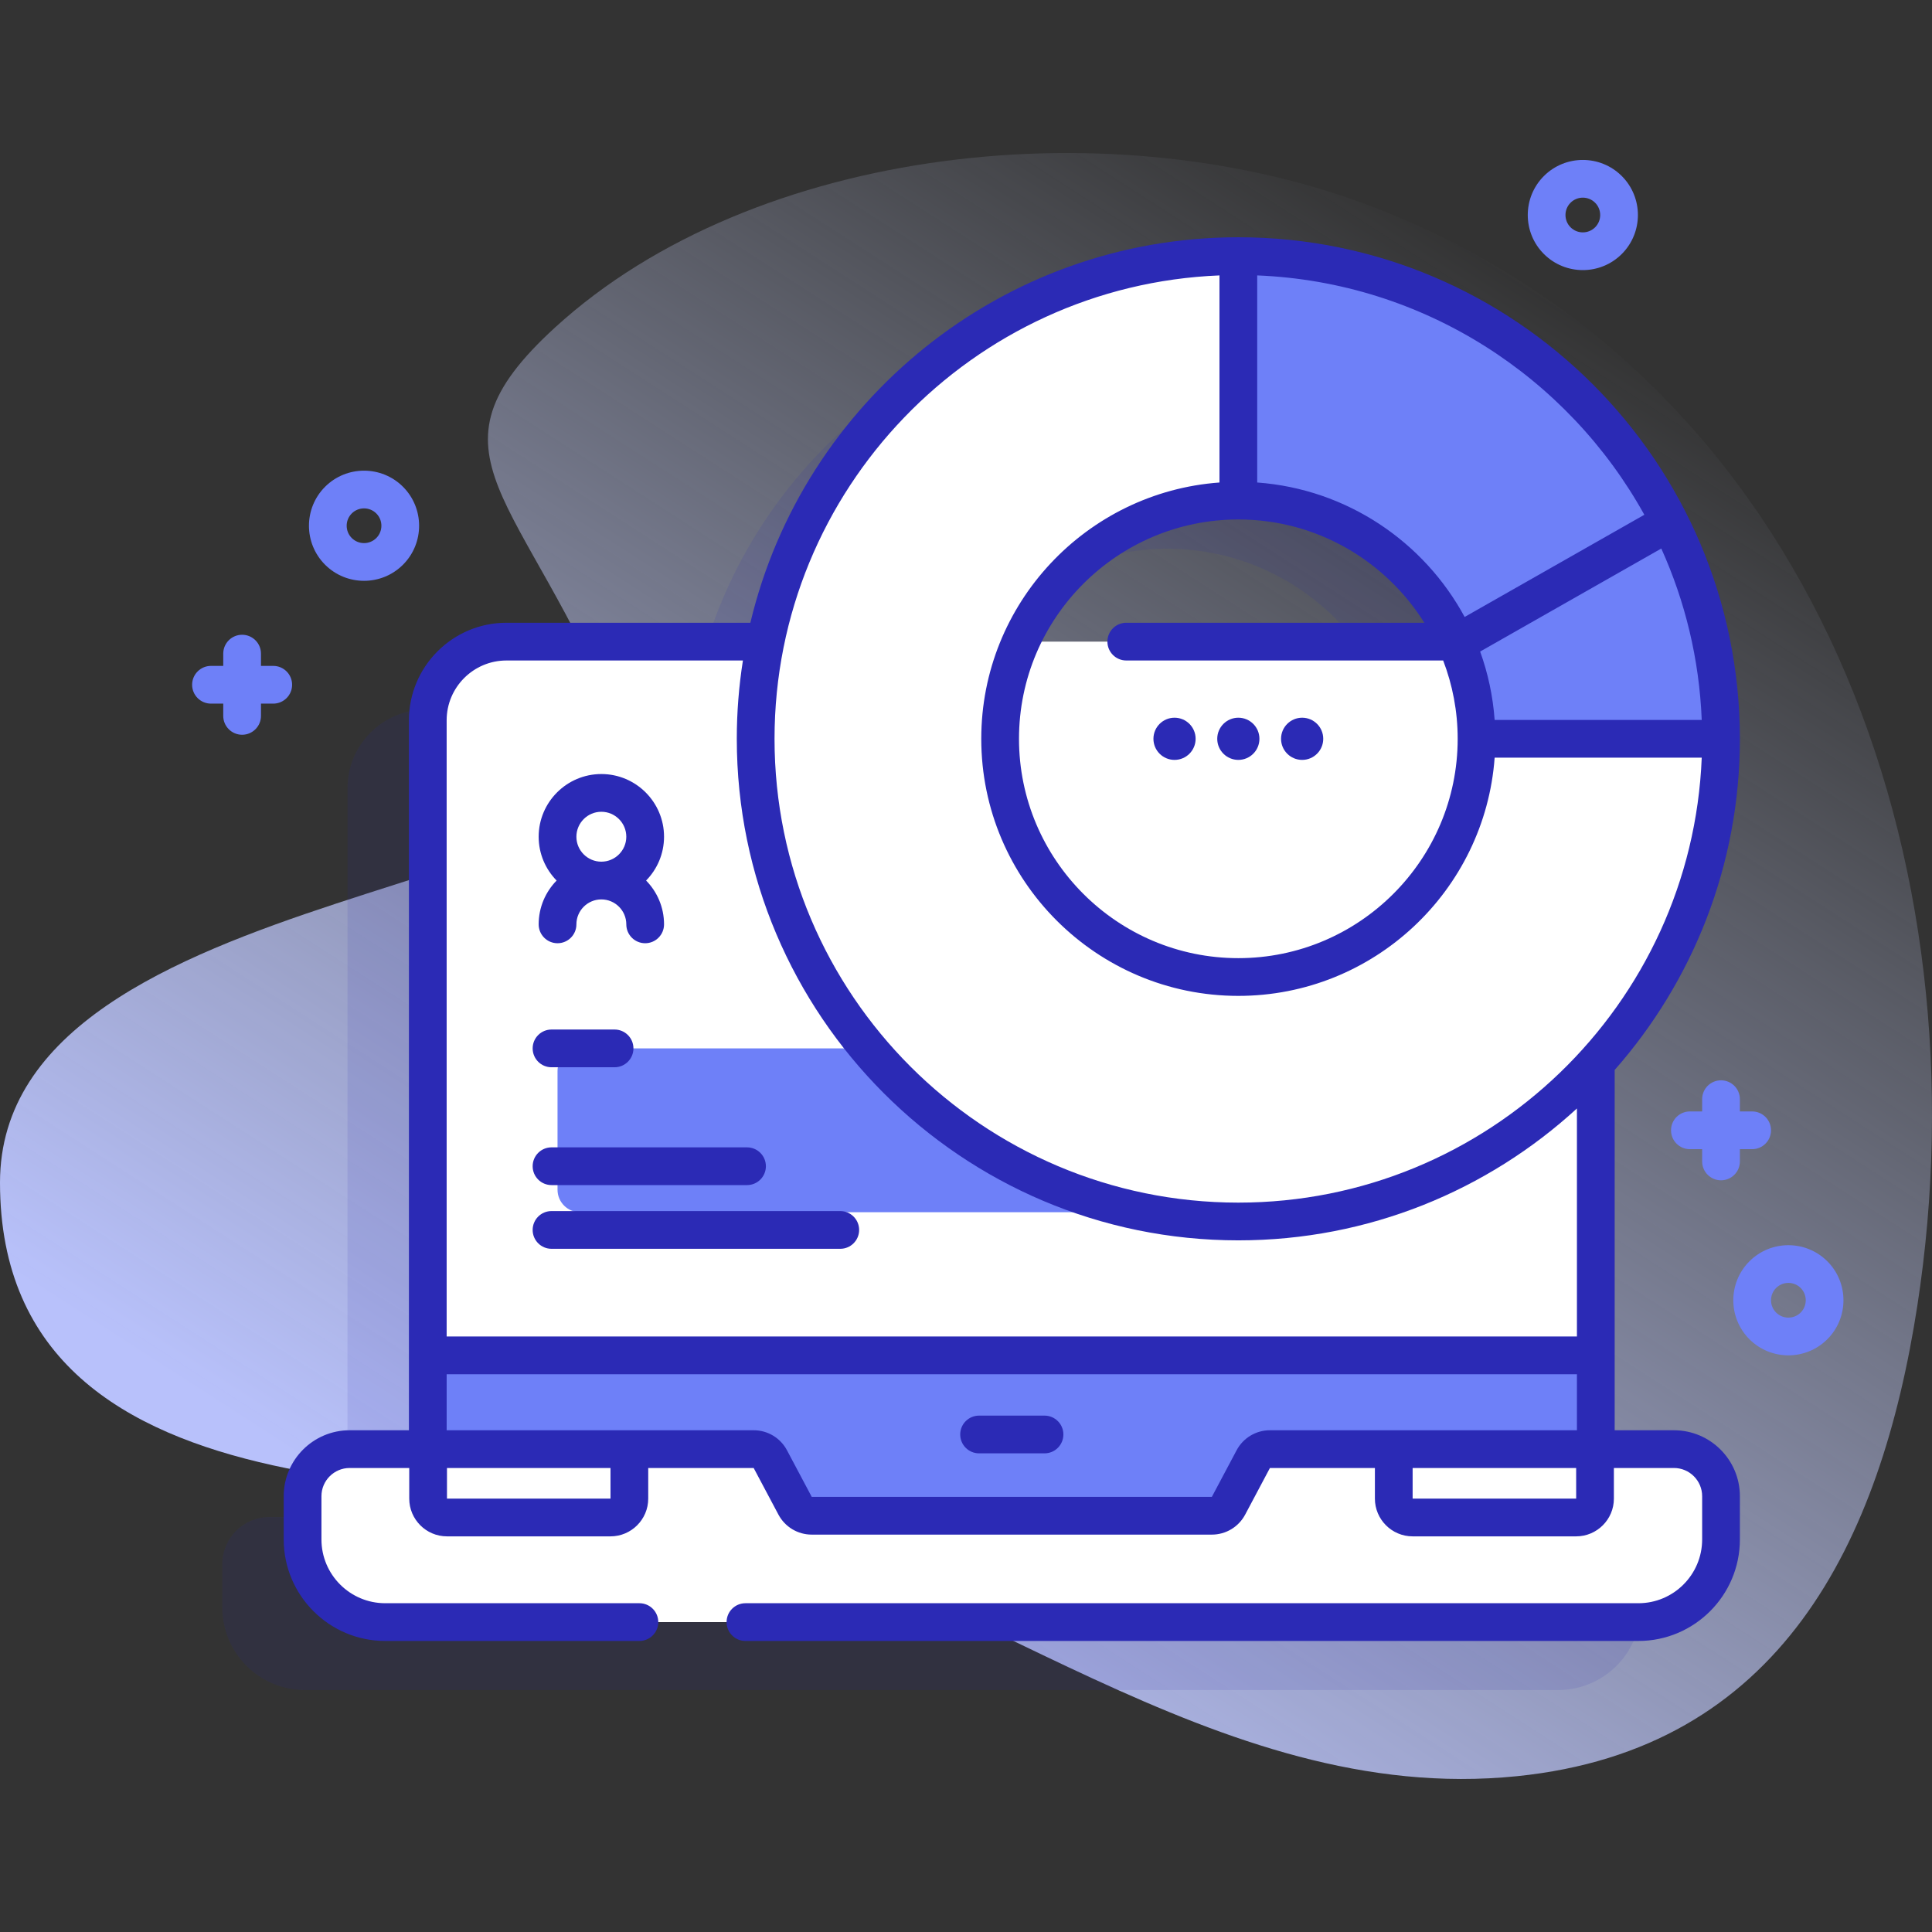
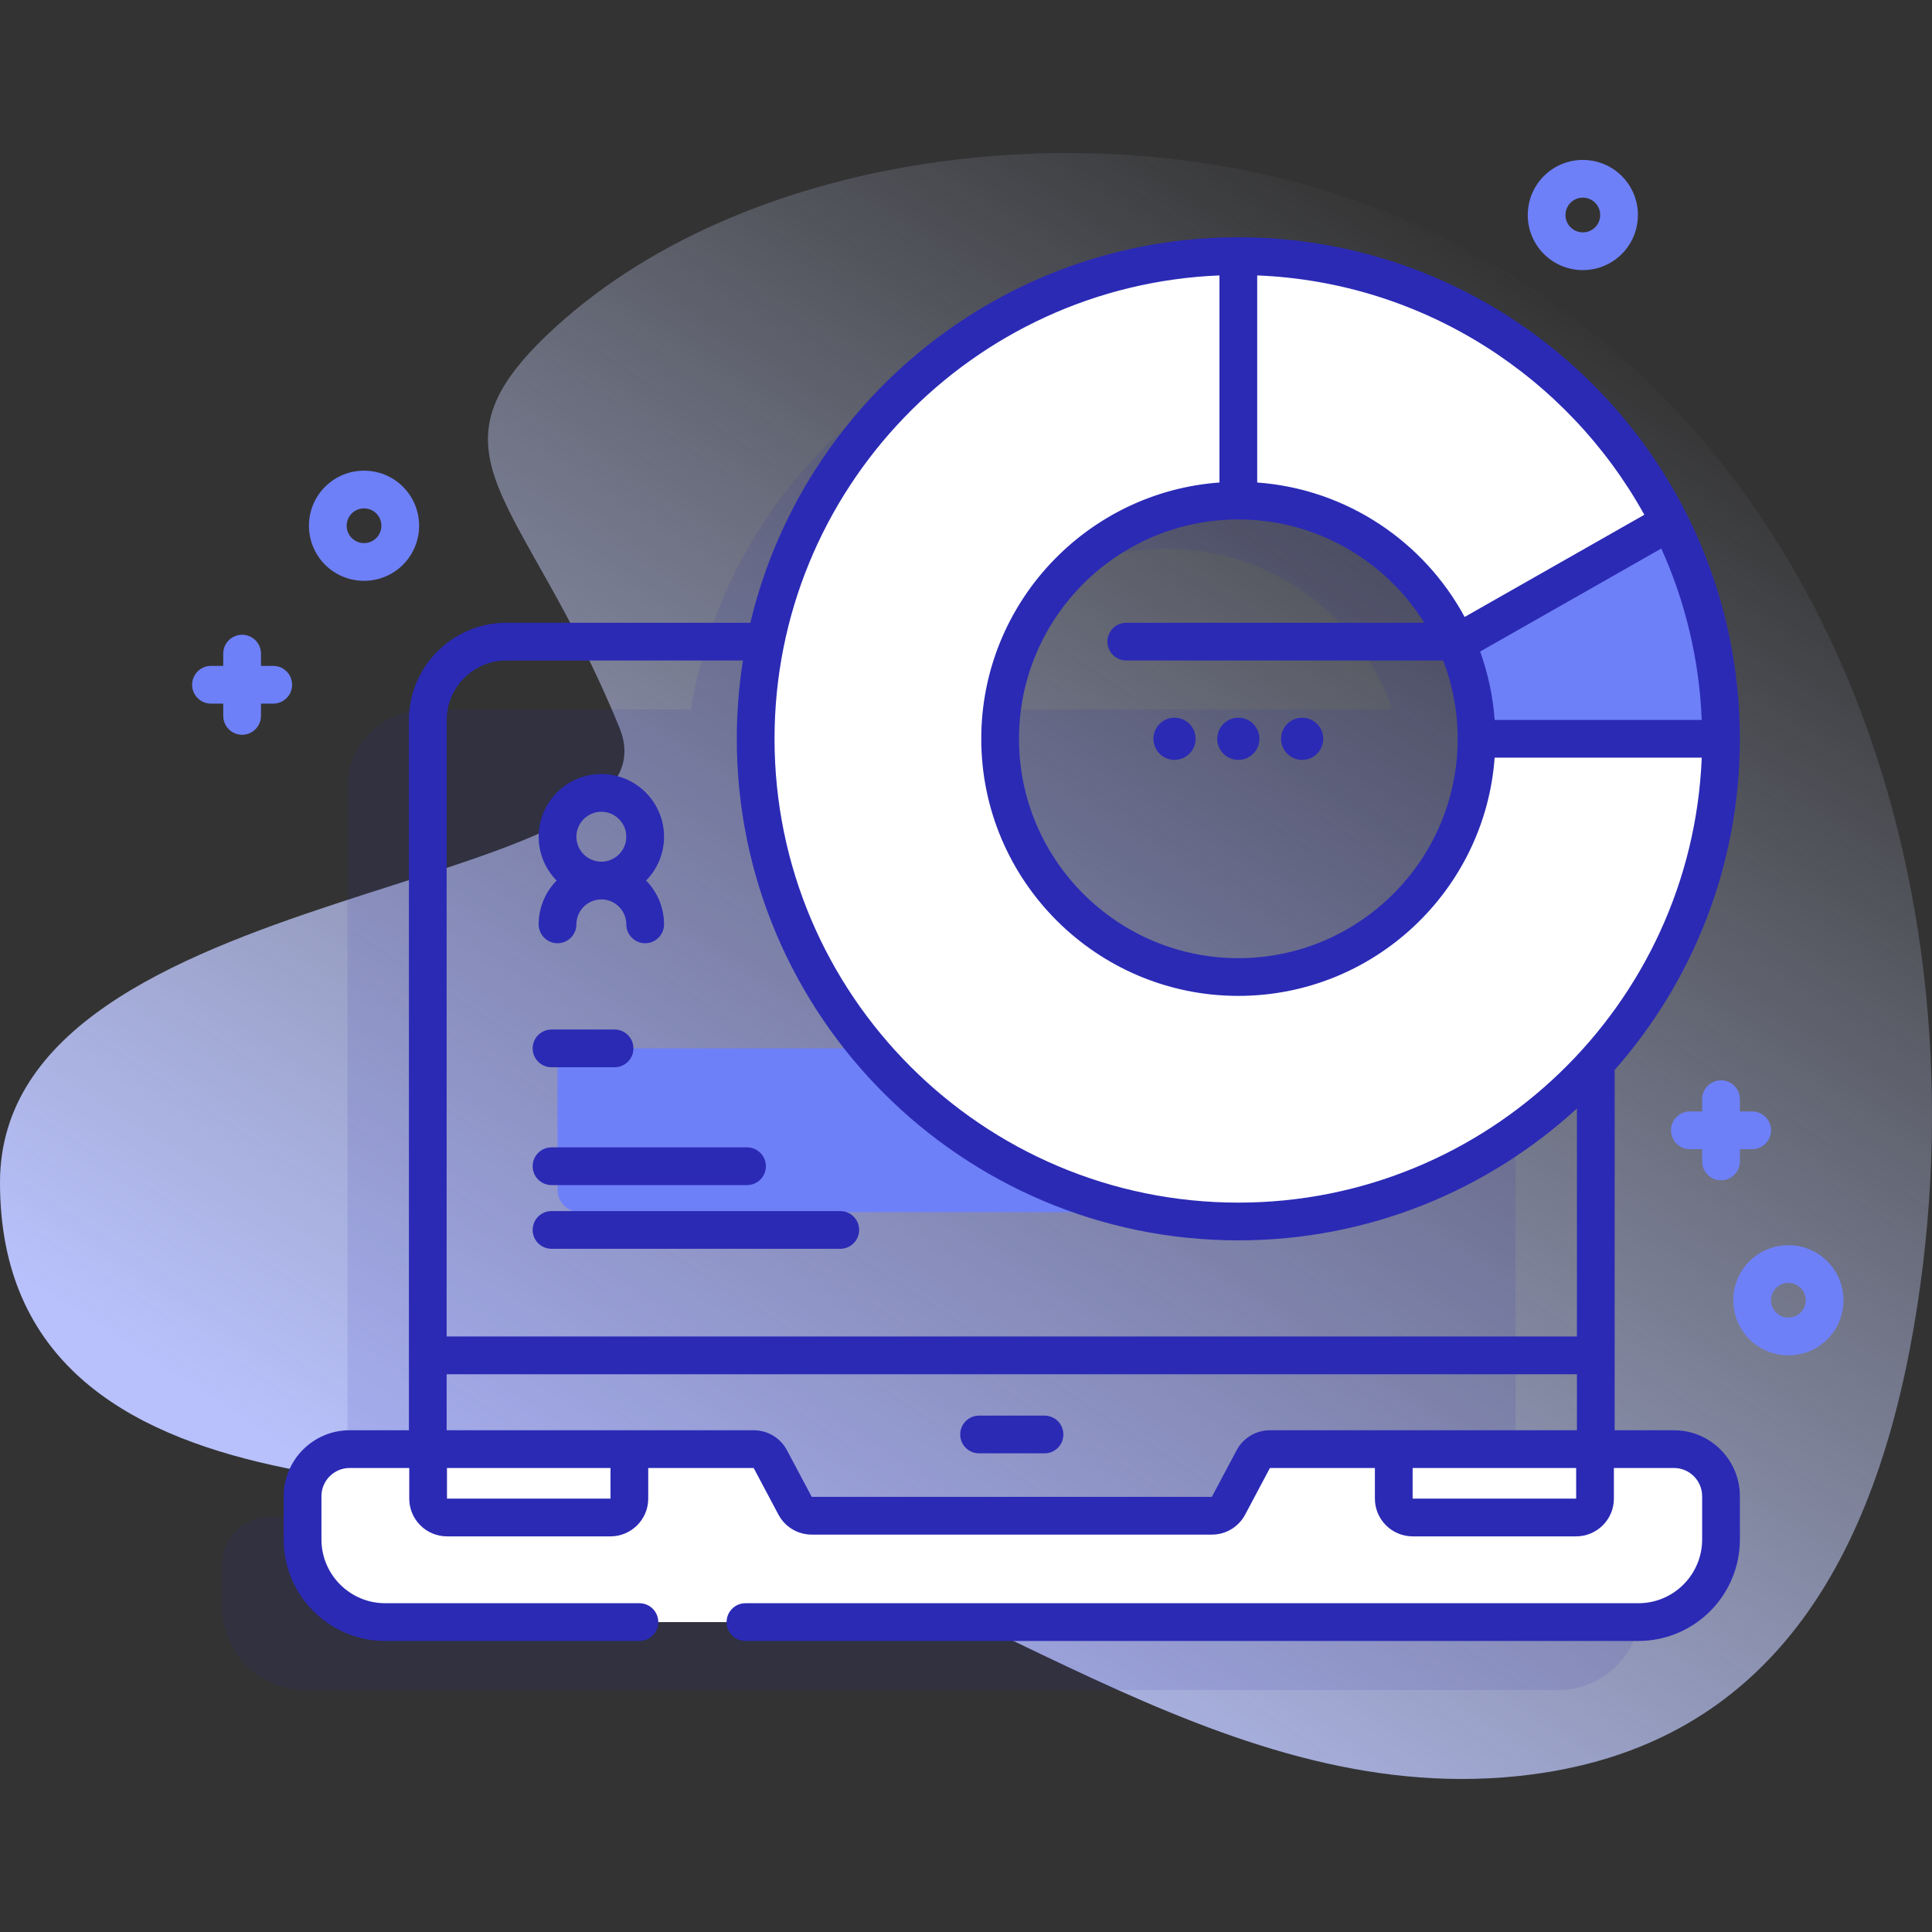
<svg xmlns="http://www.w3.org/2000/svg" id="Capa_1" enable-background="new 0 0 512 512" height="512" viewBox="0 0 512 512" width="512">
  <rect x="0" y="0" width="512" height="512" fill="#333333" stroke="none" />
  <linearGradient id="SVGID_1_" gradientTransform="matrix(1 0 0 -1 -561.6 -3394.99)" gradientUnits="userSpaceOnUse" x1="982.453" x2="743.454" y1="-3476.626" y2="-3847.625">
    <stop offset="0" stop-color="#d2dbfc" stop-opacity="0" />
    <stop offset="1" stop-color="#b8c1fb" />
  </linearGradient>
  <g>
    <path d="m364.823 55.215c-69.098-27.035-164.784-16.764-217.662 31.51-37.336 34.085-8.439 43.8 17.016 106.17 18.423 45.14-164.177 38.927-164.177 120.495 0 94.299 132.251 76.424 181.329 87.218 75.036 16.504 140.496 78.242 220.668 70.103 69.795-7.086 96.403-61.855 106.109-124.642 18.082-116.976-26.329-245.094-143.283-290.854z" fill="url(#SVGID_1_)" />
    <path d="m422.336 402.034h-20.71v-105.007c22.052-22.993 35.623-54.179 35.623-88.477 0-70.533-57.382-127.915-127.915-127.915-63.55 0-116.416 46.587-126.262 107.401h-70.136c-11.51 0-20.84 9.33-20.84 20.85v193.149h-20.708c-6.89 0-12.476 5.585-12.476 12.476v11.465c0 12.09 9.797 21.898 21.898 21.898h332.104c12.101 0 21.898-9.807 21.898-21.898v-11.466c0-6.891-5.586-12.476-12.476-12.476zm-113.002-256.612c27.628 0 51.151 17.848 59.688 42.614h-119.375c8.536-24.766 32.059-42.614 59.687-42.614z" fill="#2b2ab5" opacity=".11" />
-     <path d="m422.9 190.884v208.93c0 2.76-2.24 5-5 5h-304.53v-213.93c0-11.52 9.33-20.85 20.84-20.85h267.85c11.51 0 20.84 9.33 20.84 20.85z" fill="#fff" />
    <path d="m361.5 283.804v31.49c0 3.29-2.67 5.96-5.97 5.96h-201.81c-3.3 0-5.97-2.67-5.97-5.96v-31.49c0-3.3 2.67-5.97 5.97-5.97h201.81c3.3 0 5.97 2.67 5.97 5.97z" fill="#6e80f8" />
    <g fill="#2b2ab5">
      <path d="m162.867 282.835h-16.707c-2.762 0-5-2.239-5-5s2.238-5 5-5h16.707c2.762 0 5 2.239 5 5s-2.239 5-5 5z" />
      <path d="m197.969 314.061h-51.81c-2.762 0-5-2.239-5-5s2.238-5 5-5h51.81c2.762 0 5 2.239 5 5s-2.238 5-5 5z" />
      <path d="m222.679 330.945h-76.52c-2.762 0-5-2.239-5-5s2.238-5 5-5h76.52c2.762 0 5 2.239 5 5s-2.238 5-5 5z" />
    </g>
-     <path d="m422.9 359.185v40.63c0 2.76-2.24 5-5 5h-304.53v-45.63z" fill="#6e80f8" />
-     <path d="m456.086 396.51v11.465c0 12.09-9.797 21.898-21.898 21.898h-332.103c-12.101 0-21.898-9.808-21.898-21.898v-11.465c0-6.89 5.586-12.476 12.476-12.476h107.067c1.849 0 3.548 1.021 4.416 2.654l6.56 12.348c.868 1.633 2.566 2.654 4.416 2.654h106.031c1.849 0 3.548-1.021 4.416-2.654l6.56-12.348c.868-1.633 2.566-2.654 4.415-2.654h107.067c6.89 0 12.475 5.585 12.475 12.476z" fill="#fff" />
+     <path d="m456.086 396.51v11.465c0 12.09-9.797 21.898-21.898 21.898h-332.103c-12.101 0-21.898-9.808-21.898-21.898v-11.465c0-6.89 5.586-12.476 12.476-12.476h107.067c1.849 0 3.548 1.021 4.416 2.654l6.56 12.348c.868 1.633 2.566 2.654 4.416 2.654h106.031c1.849 0 3.548-1.021 4.416-2.654l6.56-12.348c.868-1.633 2.566-2.654 4.415-2.654h107.067z" fill="#fff" />
    <path d="m161.787 402.152h-43.333c-2.761 0-5-2.239-5-5v-13.118h53.333v13.118c0 2.761-2.239 5-5 5z" fill="#fff" />
    <path d="m417.695 402.152h-43.333c-2.761 0-5-2.239-5-5v-13.118h53.333v13.118c0 2.761-2.238 5-5 5z" fill="#fff" />
    <path d="m328.172 323.708c-70.532 0-127.914-57.382-127.914-127.915s57.382-127.915 127.914-127.915c70.533 0 127.915 57.382 127.915 127.915s-57.382 127.915-127.915 127.915zm0-191.043c-34.809 0-63.127 28.319-63.127 63.127s28.318 63.127 63.127 63.127 63.128-28.319 63.128-63.127-28.319-63.127-63.128-63.127z" fill="#fff" />
-     <path d="m328.172 67.878v64.787c34.809 0 63.128 28.319 63.128 63.127h64.787c0-70.532-57.382-127.914-127.915-127.914z" fill="#6e80f8" />
    <path d="m456.088 195.791h-64.79c0-8.99-1.89-17.56-5.31-25.31l56.46-32.11c8.73 17.27 13.64 36.79 13.64 57.42z" fill="#6e80f8" />
    <g fill="#2b2ab5">
      <circle cx="311.262" cy="195.791" r="5.59" />
      <circle cx="328.172" cy="195.791" r="5.59" />
      <circle cx="345.082" cy="195.791" r="5.59" />
      <path d="m443.61 379.034h-15.705v-95.483c20.64-23.428 33.182-54.154 33.182-87.758 0-73.29-59.625-132.915-132.915-132.915-62.705 0-115.401 43.65-129.315 102.159h-64.644c-14.251 0-25.845 11.594-25.845 25.845v188.151h-15.705c-9.637 0-17.477 7.84-17.477 17.476v11.464c0 14.832 12.066 26.898 26.898 26.898h67.365c2.762 0 5-2.239 5-5s-2.238-5-5-5h-67.365c-9.317 0-16.898-7.581-16.898-16.898v-11.463c0-4.123 3.354-7.476 7.477-7.476h15.791v8.118c0 5.514 4.486 10 10 10h43.333c5.514 0 10-4.486 10-10v-8.118h27.942l6.561 12.349c1.74 3.273 5.124 5.307 8.831 5.307h106.031c3.707 0 7.091-2.033 8.832-5.308l6.559-12.348h27.819v8.118c0 5.514 4.486 10 10 10h43.333c5.514 0 10-4.486 10-10v-8.118h15.915c4.122 0 7.476 3.354 7.476 7.476v11.465c0 9.317-7.58 16.898-16.897 16.898h-236.639c-2.762 0-5 2.239-5 5s2.238 5 5 5h236.639c14.831 0 26.897-12.066 26.897-26.898v-11.465c0-9.637-7.84-17.476-17.476-17.476zm-47.513-188.242c-.461-6.316-1.771-12.398-3.844-18.123l48.008-27.303c6.304 13.958 10.067 29.298 10.716 45.426zm-67.925-53.127c20.763 0 39.008 10.951 49.292 27.372h-78.989c-2.762 0-5 2.239-5 5s2.238 5 5 5h83.98c2.475 6.451 3.845 13.444 3.845 20.755 0 32.052-26.076 58.128-58.128 58.128s-58.127-26.076-58.127-58.128 26.075-58.127 58.127-58.127zm107.592-1.245-47.619 27.082c-10.776-19.933-31.203-33.899-54.973-35.634v-54.88c44.152 1.776 82.379 26.949 102.592 63.432zm-112.592-63.432v54.88c-35.237 2.571-63.127 32.042-63.127 67.924 0 37.566 30.562 68.128 68.127 68.128 35.882 0 65.354-27.89 67.925-63.128h54.88c-2.633 65.465-56.705 117.915-122.805 117.915-67.775 0-122.914-55.14-122.914-122.915 0-66.099 52.449-120.171 117.914-122.804zm-188.959 102.049h62.669c-1.065 6.765-1.624 13.696-1.624 20.755 0 73.29 59.625 132.915 132.914 132.915 34.556 0 66.071-13.259 89.733-34.952v60.431h-299.537v-163.304c0-8.737 7.109-15.845 15.845-15.845zm27.581 222.114h-43.34v-8.118h43.336zm165.918-12.809-6.56 12.347h-106.031l-6.561-12.349c-1.74-3.274-5.124-5.308-8.831-5.308h-81.361v-14.847h299.537v14.847h-81.362c-3.706.002-7.09 2.035-8.831 5.31zm46.65 12.81v-8.118h43.336l.004 8.118z" />
      <path d="m276.808 375.152h-17.342c-2.762 0-5 2.239-5 5s2.238 5 5 5h17.342c2.762 0 5-2.239 5-5s-2.239-5-5-5z" />
      <path d="m175.978 221.741c0-9.161-7.453-16.613-16.613-16.613s-16.613 7.453-16.613 16.613c0 4.518 1.818 8.615 4.755 11.613-2.936 2.998-4.755 7.095-4.755 11.613 0 2.761 2.238 5 5 5s5-2.239 5-5c0-3.646 2.967-6.613 6.613-6.613s6.613 2.967 6.613 6.613c0 2.761 2.238 5 5 5s5-2.239 5-5c0-4.518-1.818-8.615-4.755-11.613 2.936-2.997 4.755-7.095 4.755-11.613zm-16.614-6.613c3.646 0 6.613 2.967 6.613 6.613s-2.967 6.613-6.613 6.613-6.613-2.967-6.613-6.613 2.967-6.613 6.613-6.613z" />
    </g>
    <path d="m96.474 153.923c-3.739 0-7.479-1.423-10.326-4.27-5.693-5.695-5.693-14.959 0-20.652 5.694-5.693 14.959-5.692 20.651 0 5.693 5.693 5.693 14.958.001 20.651h-.001c-2.846 2.848-6.586 4.271-10.325 4.271zm6.79-7.805h.01zm-6.79-11.391c-1.179 0-2.358.449-3.256 1.346-1.794 1.794-1.794 4.714.001 6.509 1.793 1.794 4.715 1.794 6.51 0 1.794-1.794 1.794-4.715 0-6.509-.898-.898-2.077-1.346-3.255-1.346z" fill="#6e80f8" />
    <path d="m464.338 294.544h-3.25v-3.25c0-2.761-2.238-5-5-5s-5 2.239-5 5v3.25h-3.25c-2.762 0-5 2.239-5 5s2.238 5 5 5h3.25v3.25c0 2.761 2.238 5 5 5s5-2.239 5-5v-3.25h3.25c2.762 0 5-2.239 5-5s-2.238-5-5-5z" fill="#6e80f8" />
    <path d="m72.412 176.469h-3.25v-3.25c0-2.761-2.238-5-5-5s-5 2.239-5 5v3.25h-3.25c-2.762 0-5 2.239-5 5s2.238 5 5 5h3.25v3.25c0 2.761 2.238 5 5 5s5-2.239 5-5v-3.25h3.25c2.762 0 5-2.239 5-5s-2.238-5-5-5z" fill="#6e80f8" />
    <path d="m473.94 359.18c-3.739 0-7.479-1.423-10.325-4.27-5.694-5.694-5.694-14.958 0-20.652 5.693-5.693 14.957-5.693 20.65 0 5.694 5.694 5.694 14.958 0 20.652-2.846 2.846-6.585 4.27-10.325 4.27zm0-19.197c-1.179 0-2.357.449-3.255 1.346-1.794 1.794-1.794 4.715 0 6.509 1.795 1.795 4.715 1.795 6.51 0 1.794-1.794 1.794-4.715 0-6.509-.897-.897-2.076-1.346-3.255-1.346z" fill="#6e80f8" />
    <path d="m419.468 71.578c-3.739 0-7.479-1.423-10.325-4.27-5.693-5.694-5.693-14.958 0-20.652s14.957-5.693 20.65 0 5.693 14.958.001 20.651h-.001c-2.847 2.848-6.586 4.271-10.325 4.271zm6.79-7.806h.01zm-6.79-11.391c-1.179 0-2.357.449-3.255 1.346-1.794 1.794-1.794 4.715.001 6.51 1.793 1.794 4.714 1.794 6.509 0 1.794-1.794 1.794-4.715 0-6.509-.898-.898-2.077-1.347-3.255-1.347z" fill="#6e80f8" />
  </g>
</svg>